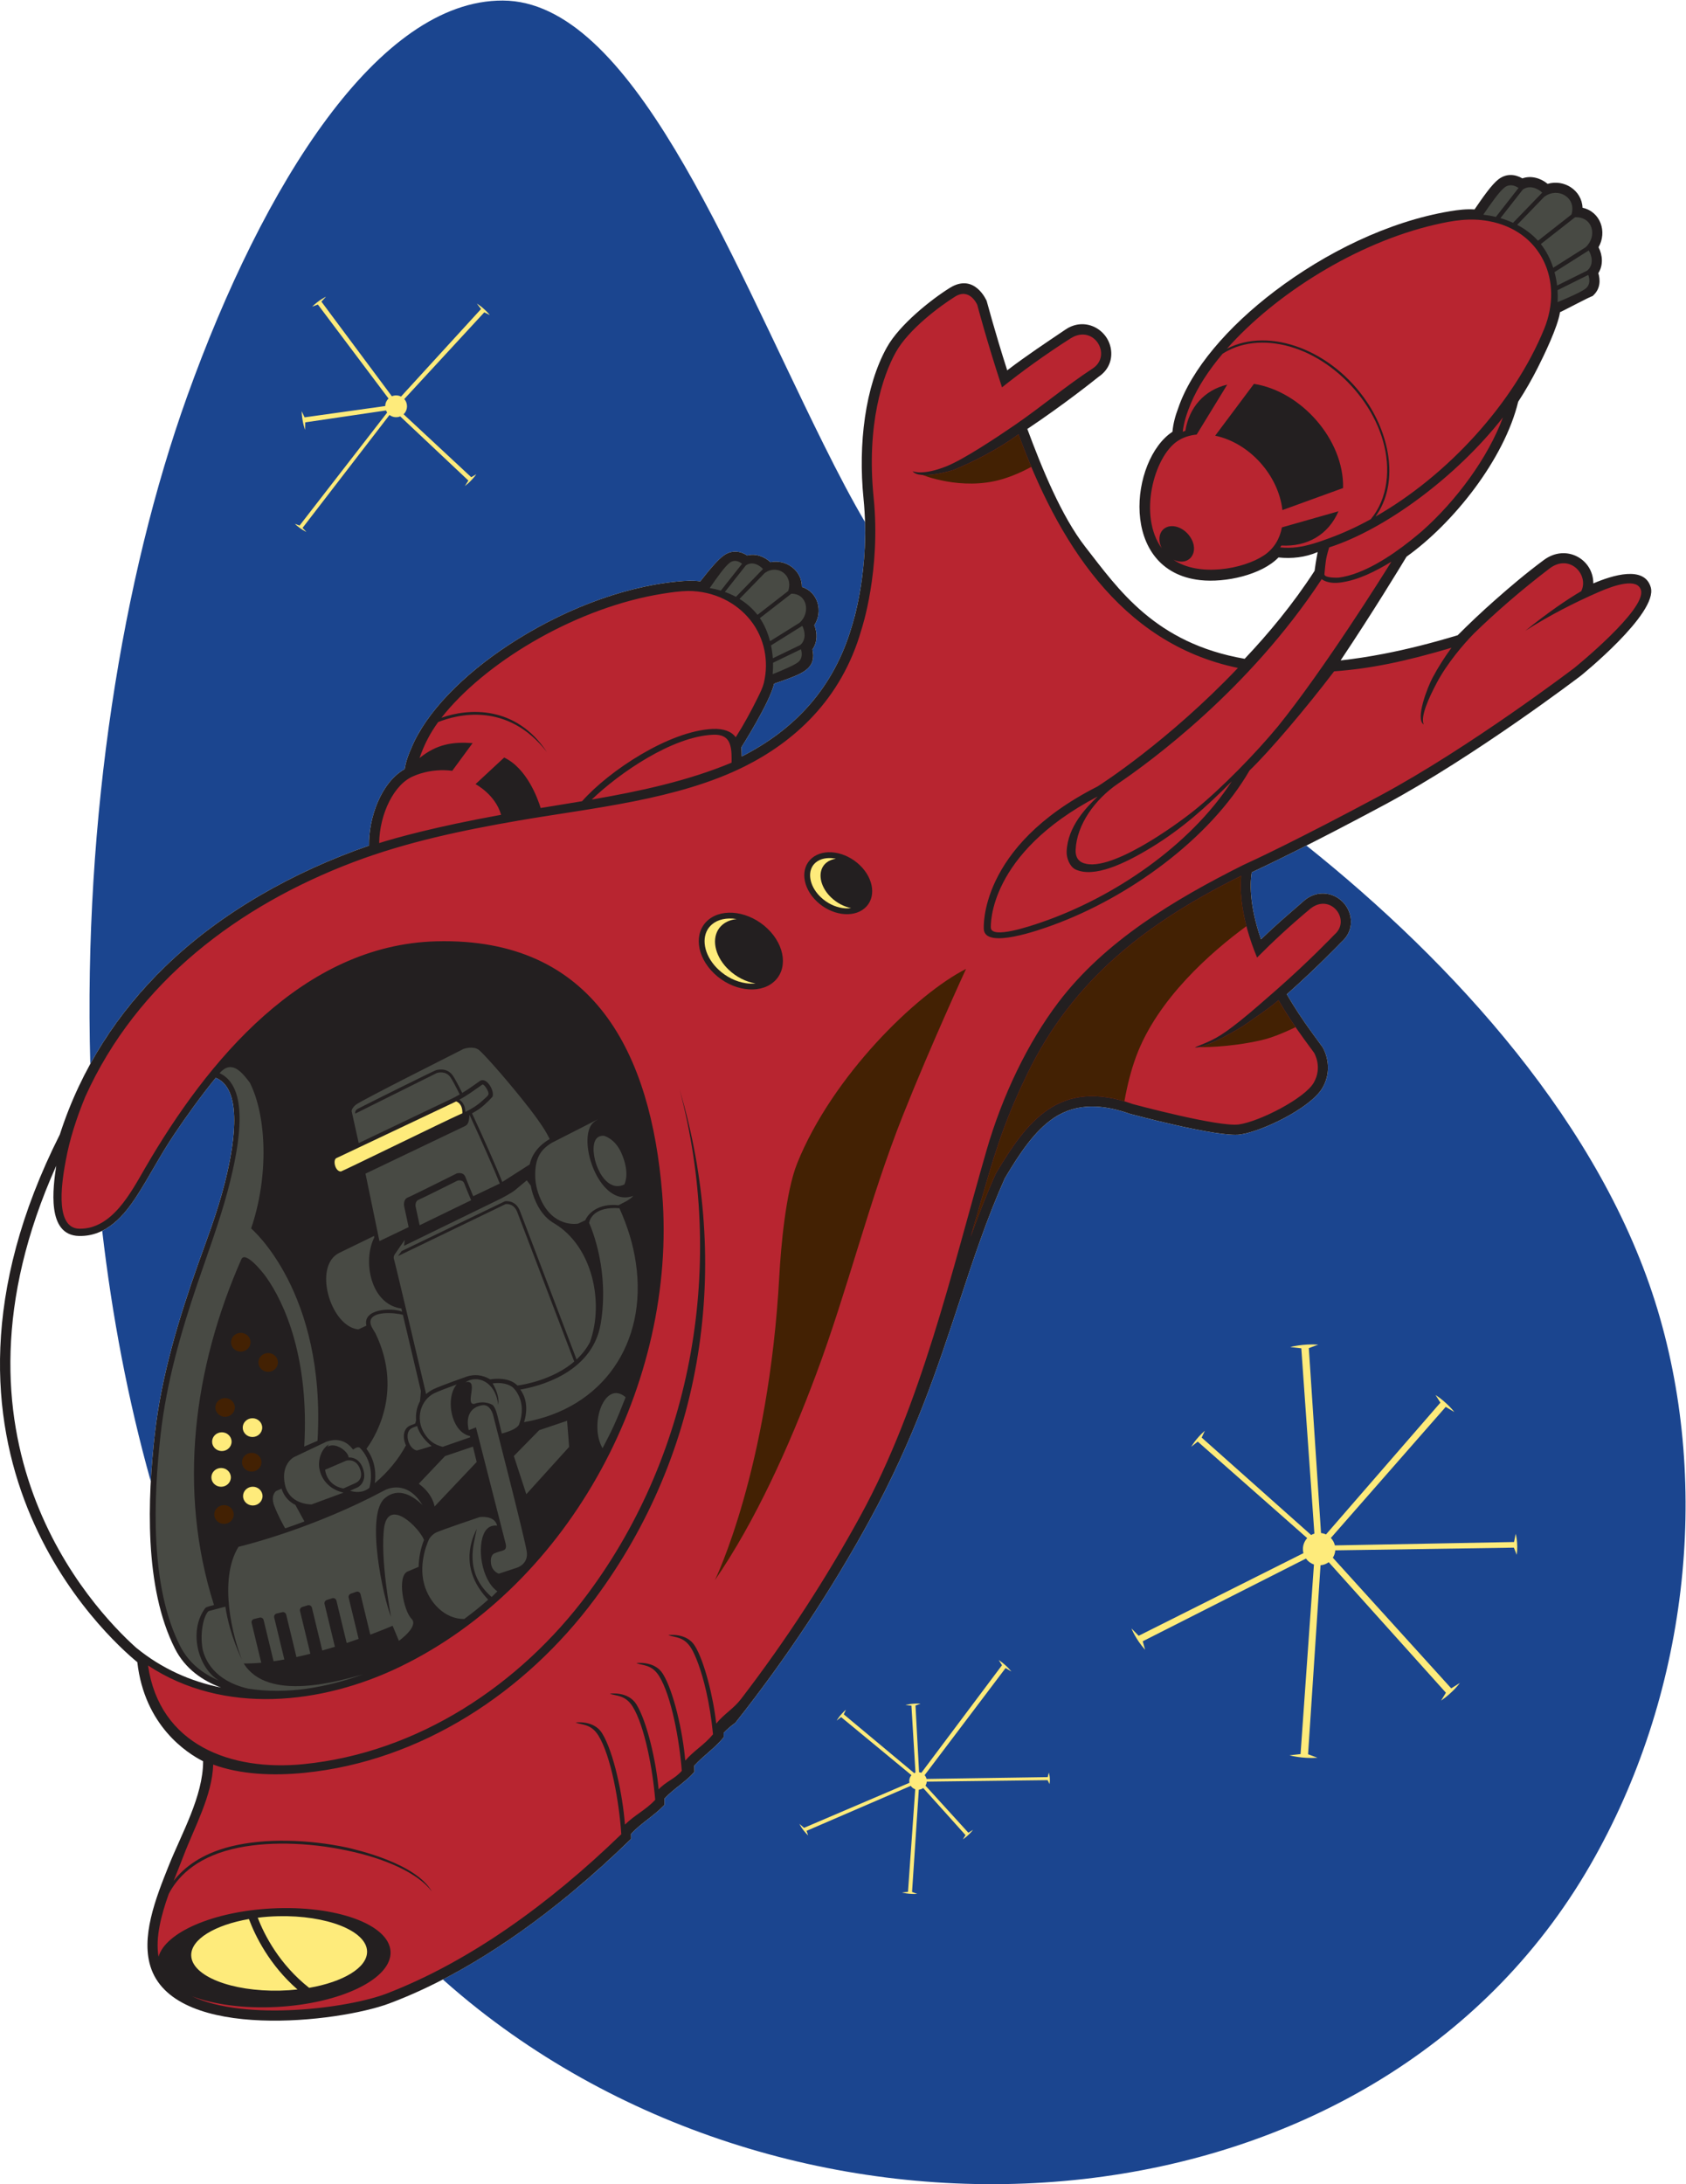
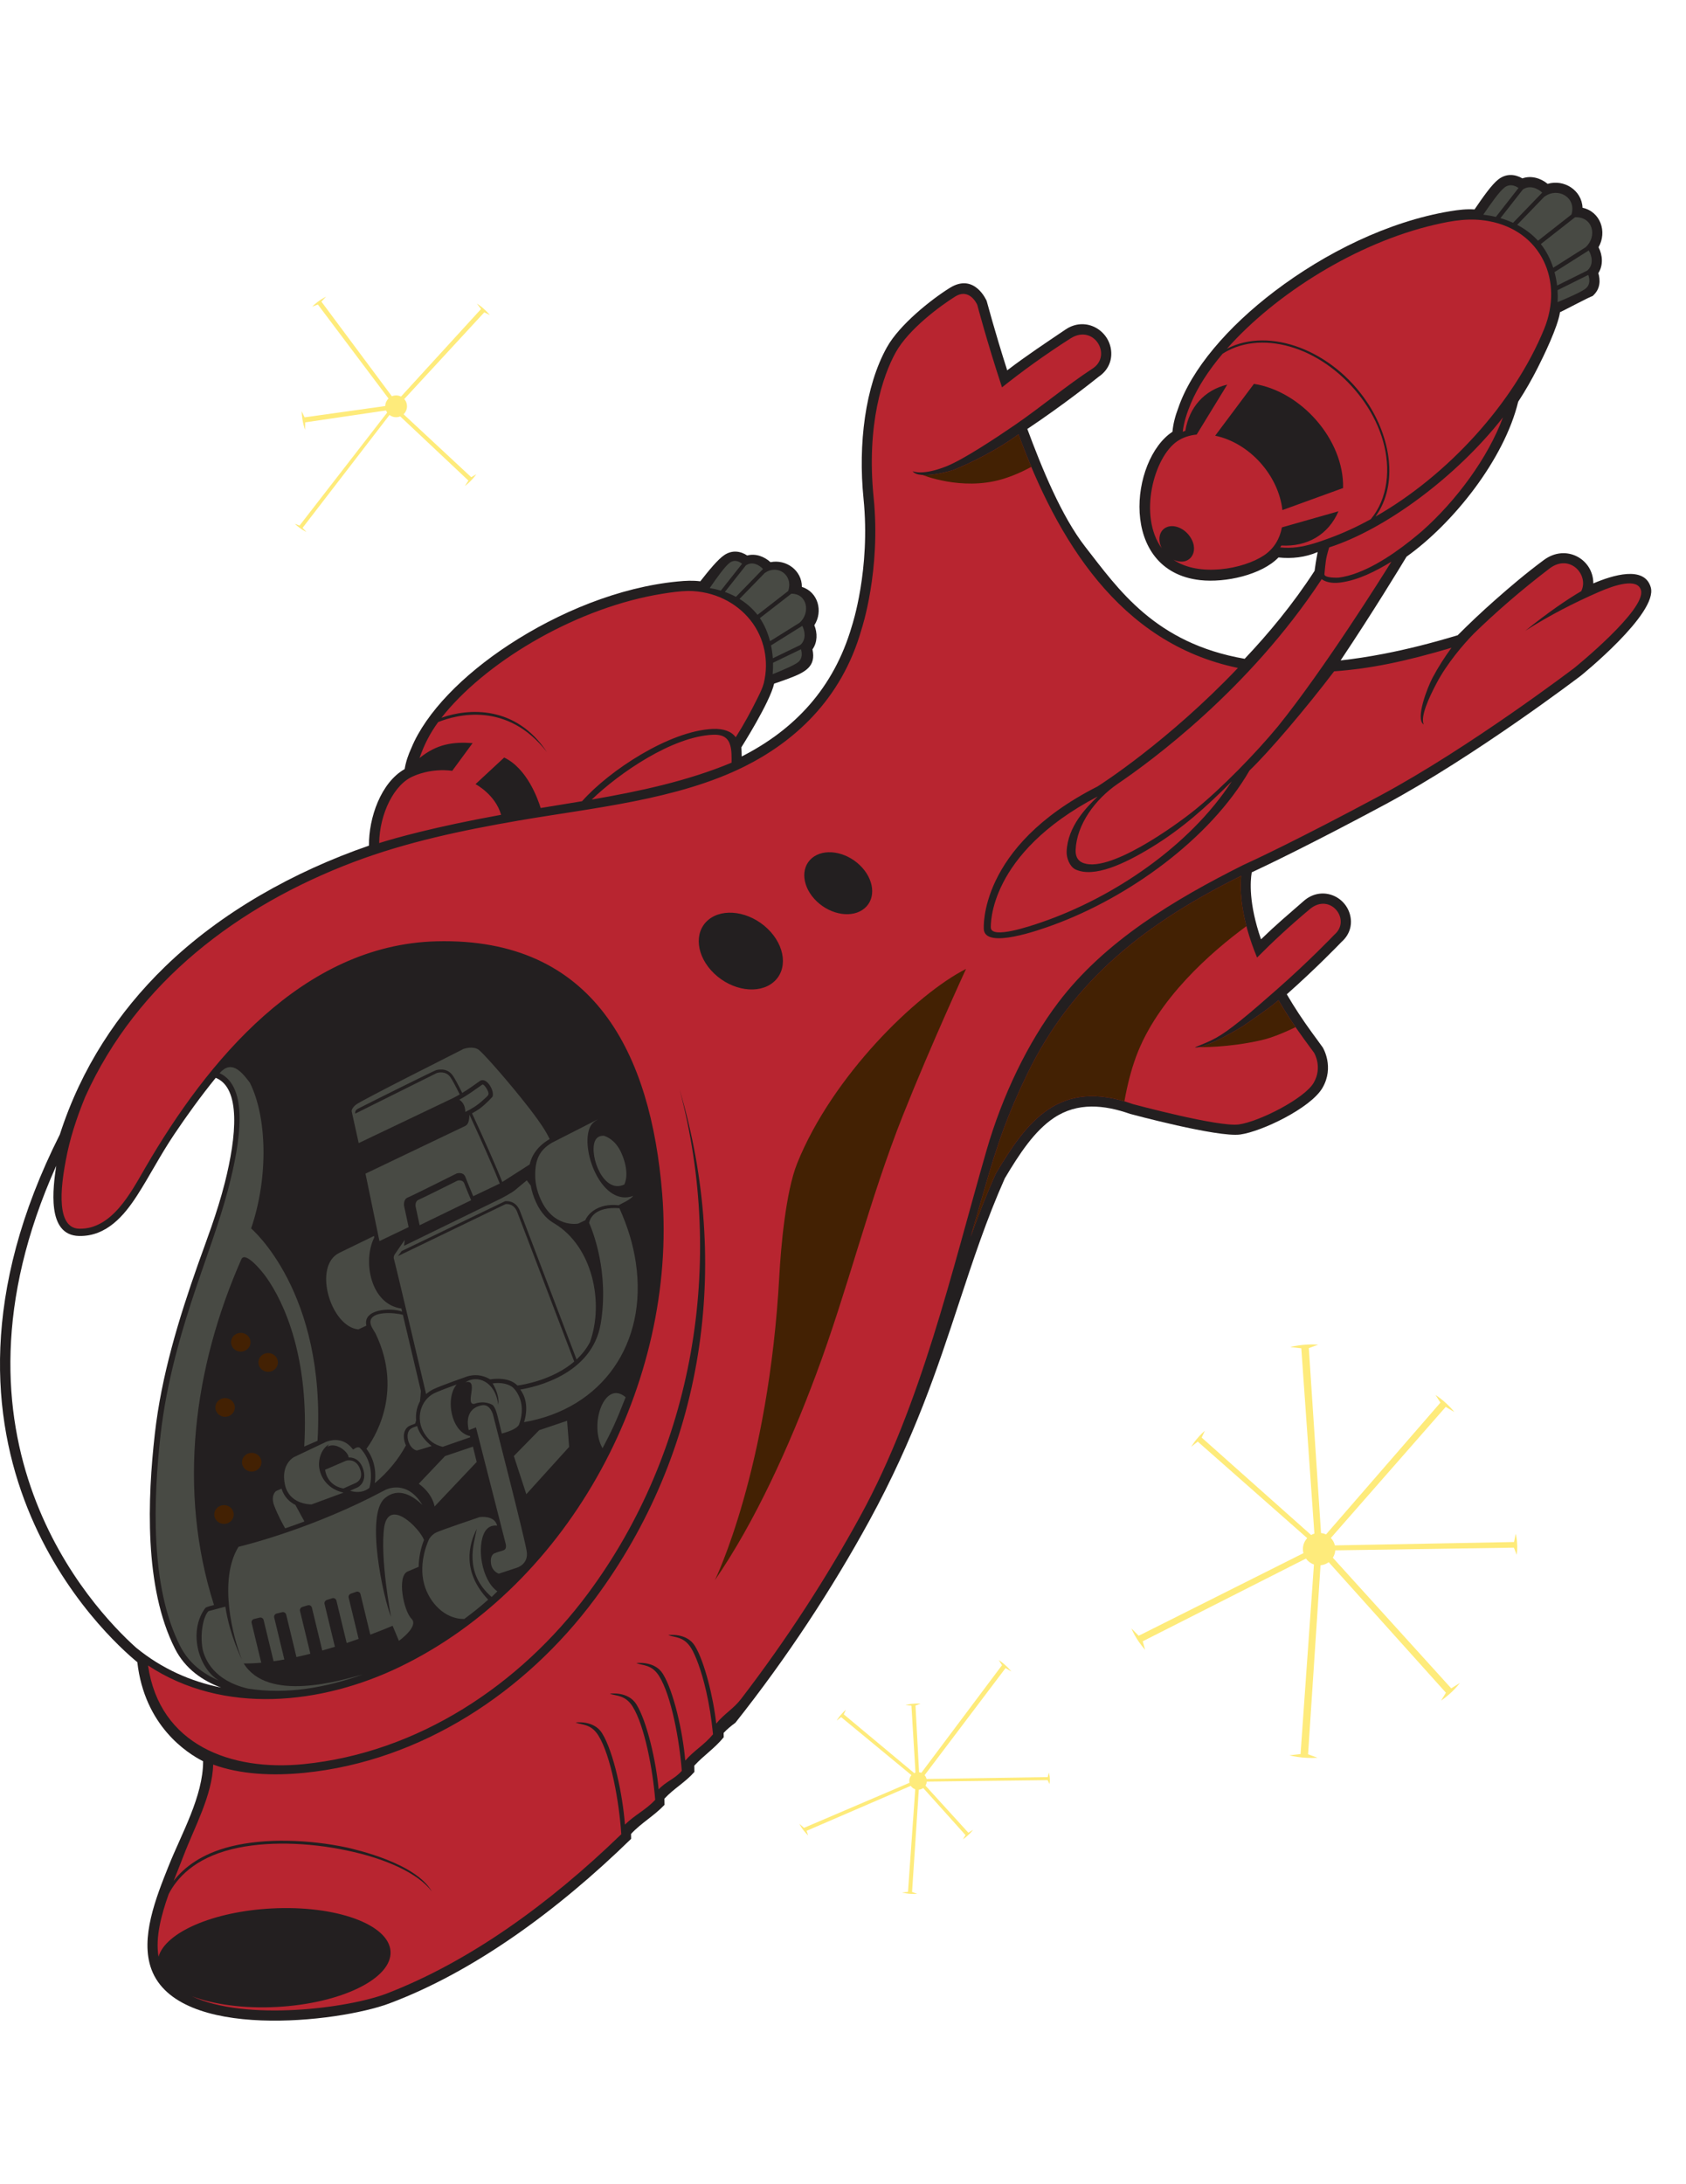
<svg xmlns="http://www.w3.org/2000/svg" viewBox="0 0 770.867 998.2" height="998.2" width="770.867" xml:space="preserve" id="svg2" version="1.1">
  <defs id="defs6" />
  <g transform="matrix(1.333,0,0,-1.333,0,998.2)" id="g10">
    <g transform="scale(0.1)" id="g12">
-       <path id="path14" style="fill:#1b458f;fill-opacity:1;fill-rule:evenodd;stroke:none" d="M 4481.02,4589.34 C 4985.21,4186.93 5495.61,3630 5685.68,2997.2 5868.78,2387.54 5788.36,1673.2 5454.62,1094.23 4718.03,-183.574 2828.48,-333.906 1640.97,599.48 c -41.87,32.911 -82.36,67.161 -121.99,102.258 225,116.399 445.92,287.403 645.73,482.152 l -0.28,16.75 c 34.35,37.46 79.07,61.87 114.89,99.88 l -0.36,21.07 c 31.82,34.69 71.14,55.55 102.89,91.79 l -0.37,21.46 c 32.71,35.67 69.2,58.59 100.86,97.37 l -0.25,14.8 c 11.58,12.64 26.04,24.53 40.2,34.8 176.36,222.14 332.37,460.05 459.76,693.1 154.32,282.31 233.3,521.88 307.87,748.06 48,145.58 94.16,285.58 156.56,425.51 50.15,84.25 101.57,162.3 167.97,206.88 81.69,54.82 173.41,44.99 262.03,13.95 0.86,-0.24 300.17,-81.17 377.19,-70.67 74.14,10.11 241.49,90.43 282.08,159.47 42.35,71.97 1.56,138.53 1.46,138.71 -2.48,3.98 -36.6,50.21 -36.57,50.23 -32.81,45.12 -60.33,86.81 -86.95,132.33 100.49,89.1 177.35,168.76 187.51,179.38 31.57,27.83 38.06,64.42 28.47,96.45 -19.37,64.72 -99.68,94.96 -157.64,44.37 -58.15,-50.75 -93.75,-80.35 -146.76,-131.68 -42.56,123.08 -36.95,199.89 -31.8,229.64 27.29,12.71 90.14,42.52 187.55,91.8 z M 517.168,2409.51 c -78.102,278.33 -132.672,567.28 -166.594,859.04 51.528,25.43 89.281,74.26 118.906,119.95 43.747,67.47 78.68,137.26 128.231,210.93 43.871,65.22 91.172,130.73 142.269,193.61 86.52,-34.5 71.551,-199.86 31.305,-359.11 C 744.457,3327.81 705.527,3228.7 679.594,3155.29 612.82,2966.37 553.477,2771.47 531.008,2572.03 525.32,2521.55 520.281,2466.66 517.168,2409.51 Z M 309.734,3840.84 C 286.16,4685.1 419.688,5510.47 641.723,6129 c 262.269,730.61 657.467,1359.01 1082.717,1357.5 439.03,-1.58 766.73,-848.79 1099.54,-1519.4 53.49,-107.78 99.98,-195.54 143.02,-268.62 5.73,-203.94 -44.77,-355.43 -44.93,-355.93 l -0.41,-1.37 c -62.15,-213.14 -197.27,-354.64 -377.61,-446.36 -0.18,11.68 -0.59,22.16 -1.13,31.47 0.05,0.19 97.84,153.94 112.33,218.2 17.09,5.76 34.86,11.97 50.91,18 56.18,21.15 93.44,40.99 80.61,99.46 17.54,24.72 17.15,56.75 6.39,82.81 30.55,47.24 13.2,113.9 -42.81,131.48 0.63,56.23 -53.98,95.78 -107.62,84.72 -20.72,19.09 -50.63,30.75 -79.8,22.99 -23.47,15.34 -51.58,19.28 -78.25,1.64 -22.82,-15.11 -54.23,-54.14 -82.67,-90.24 -25.66,3.37 -49.88,2.13 -77.67,-0.55 -201.04,-19.45 -408.59,-105.73 -577.54,-216.25 -159.64,-104.41 -285.69,-233.13 -335.8,-354.59 -10.63,-23.31 -18.91,-46.77 -23.04,-72.39 -81.61,-46.03 -123.67,-168.09 -122.37,-262.32 C 1008.2,4500.3 758.098,4360.76 564.98,4173.18 465.176,4076.22 378.609,3965.65 309.734,3840.84 v 0" />
      <path id="path16" style="fill:#231f20;fill-opacity:1;fill-rule:evenodd;stroke:none" d="m 471,1789.68 c -102.09,83.84 -813.891,721.79 -265.727,1809.19 73.579,228.25 199.61,418.79 359.707,574.31 193.118,187.58 443.22,327.12 700.61,416.07 -1.3,94.23 40.76,216.29 122.37,262.32 4.13,25.62 12.41,49.08 23.04,72.39 50.11,121.46 176.16,250.18 335.8,354.59 168.95,110.52 376.5,196.8 577.54,216.25 27.79,2.68 52.01,3.92 77.67,0.55 28.44,36.1 59.85,75.13 82.67,90.24 26.67,17.64 54.78,13.7 78.25,-1.64 29.17,7.76 59.08,-3.9 79.8,-22.99 53.64,11.06 108.25,-28.49 107.62,-84.72 56.01,-17.58 73.36,-84.24 42.81,-131.48 10.76,-26.06 11.15,-58.09 -6.39,-82.81 12.83,-58.47 -24.43,-78.31 -80.61,-99.46 -16.05,-6.03 -33.82,-12.24 -50.91,-18 -14.49,-64.26 -112.28,-218.01 -112.33,-218.2 0.54,-9.31 0.95,-19.79 1.13,-31.47 180.34,91.72 315.46,233.22 377.61,446.36 l 0.41,1.37 c 0.18,0.56 64.41,193.23 39.77,436.6 -18.79,185.58 5.39,384.95 80.43,518.96 43.41,77.52 151.34,163.13 215.22,203.06 85.52,53.45 126.66,-44.28 126.78,-44.57 1.34,-3.51 26.39,-100.17 70.46,-237.96 64.96,49.82 132.23,94.07 200.07,140.02 65.58,44.45 144.25,1.86 155.56,-66.67 5.66,-34.33 -5.97,-71.29 -42.55,-95.71 -14.95,-12.06 -116.92,-93.64 -244.09,-178.64 49.42,-133.21 116.97,-299.32 198.78,-404.09 113.26,-145.05 238.64,-330.45 546.69,-383.84 41.04,43.37 81.83,89.55 121.17,138.29 41.61,51.58 81.64,106.1 118.64,163.26 1.61,12.14 5.07,36.45 10.56,64.4 -42.27,-18.15 -88.43,-23.41 -134.35,-18.5 -57.81,-59.82 -182.38,-87.48 -268.97,-77.71 -280.99,31.71 -240.11,413.22 -94.74,508.58 2.48,28.18 9.95,55.23 19.79,81.07 44.88,132.81 169.61,278.81 331.75,401.58 172.23,130.42 387.57,237.93 600.59,273.45 28.9,4.82 56.5,8.03 84.03,6.18 27.87,40.89 58.84,85.48 82.03,103.24 26.7,20.47 56.51,17.99 82.06,3.26 30.43,10.85 63.41,0.45 86.64,-18.77 56.11,16.74 117.38,-21.93 119.66,-81.93 61.85,-13.68 85.04,-82.61 54.96,-135.36 14.41,-27.95 16.29,-62.09 -0.71,-88.86 6.59,-22.09 8.81,-54.35 -20.47,-79.05 -5.97,0 -97.08,-49.02 -111.03,-54.8 -7.4,-50.64 -56.31,-150.95 -76.82,-191.38 -19.55,-38.57 -41.46,-77.21 -66.6,-115.64 -47.46,-196.09 -220.63,-415.24 -382.95,-531.22 -19.93,-33.02 -116.29,-191.7 -226.16,-355.68 46.79,5.14 96.26,12.64 148.62,22.77 78.08,15.12 162.21,36.02 252.95,63.54 38.02,38.18 80.82,78.8 128.66,121.04 50.54,44.66 105.91,91.78 167.16,137.08 75.88,56.16 169.55,2.88 169.4,-80.43 65.84,28.19 175.48,62.04 197.05,-13.46 25.44,-89.03 -239.45,-302.71 -240.2,-303.32 l -0.97,-0.68 c -1.04,-0.8 -361.05,-274.79 -671.35,-441.14 -255.05,-136.72 -408.88,-209.98 -456.12,-231.98 -5.15,-29.75 -10.76,-106.56 31.8,-229.64 53.01,51.33 88.61,80.93 146.76,131.68 57.96,50.59 138.27,20.35 157.64,-44.37 9.59,-32.03 3.1,-68.62 -28.47,-96.45 -10.16,-10.62 -87.02,-90.28 -187.51,-179.38 26.62,-45.52 54.14,-87.21 86.95,-132.33 -0.03,-0.02 34.09,-46.25 36.57,-50.23 0.1,-0.18 40.89,-66.74 -1.46,-138.71 -40.59,-69.04 -207.94,-149.36 -282.08,-159.47 -77.02,-10.5 -376.33,70.43 -377.19,70.67 -88.62,31.04 -180.34,40.87 -262.03,-13.95 -66.4,-44.58 -117.82,-122.63 -167.97,-206.88 -62.4,-139.93 -108.56,-279.93 -156.56,-425.51 -74.57,-226.18 -153.55,-465.75 -307.87,-748.06 -127.39,-233.05 -283.4,-470.96 -459.76,-693.1 -14.16,-10.27 -28.62,-22.16 -40.2,-34.8 l 0.25,-14.8 c -31.66,-38.78 -68.15,-61.7 -100.86,-97.37 l 0.37,-21.46 c -31.75,-36.24 -71.07,-57.1 -102.89,-91.79 l 0.36,-21.07 c -35.82,-38.01 -80.54,-62.42 -114.89,-99.88 l 0.28,-16.75 C 1910.44,936.055 1621.99,726.66 1334.45,619.363 1161.19,554.852 610.77,490.41 519.449,736.445 c -39.855,107.278 15.547,245.965 58.914,354.535 44.215,110.76 118.34,238.97 118.274,359 -55.422,28.01 -200.875,121.43 -225.637,339.7 z m -4.27,49.76 c -152.218,136.72 -695.554,712.66 -273.953,1651.86 -10.664,-73.89 -34.332,-238.19 78.532,-240.44 94.8,-1.9 155.086,71.19 198.171,137.64 43.747,67.47 78.68,137.26 128.231,210.93 43.871,65.22 91.172,130.73 142.269,193.61 86.52,-34.5 71.551,-199.86 31.305,-359.11 -26.828,-106.12 -65.758,-205.23 -91.691,-278.64 -66.774,-188.92 -126.117,-383.82 -148.586,-583.26 -12.422,-110.28 -21.746,-241.59 -14.742,-371.5 7.027,-130.48 30.535,-259.53 83.855,-364.6 34.867,-68.71 93.859,-109.52 157.899,-133.3 -103.766,20.92 -203.172,64.6 -291.29,136.81 v 0" />
      <path id="path18" style="fill:#484a44;fill-opacity:1;fill-rule:evenodd;stroke:none" d="m 5087.66,6752.34 c 26.09,38.25 54.64,79.23 73.22,93.46 16.73,12.81 34.26,7.08 47.62,-1.87 l -77.69,-99.24 c -14.21,3.44 -28.65,5.97 -43.15,7.65 z M 2434.32,5472.27 c 24.66,35.63 51.61,73.79 68.69,86.75 15.38,11.66 30.79,5.57 42.34,-3.43 l -72.88,-92.12 c -12.53,3.77 -25.3,6.7 -38.15,8.8 z m 124.02,77.71 c 22.19,15.19 46.74,0.96 58.75,-12.45 l -92.89,-95.45 c -12.19,6.58 -24.88,12.19 -37.9,16.84 l 72.04,91.06 z m 66.09,-24.66 c 0.04,-0.23 0.07,-0.47 0.09,-0.69 41.87,29.56 97.38,-7.14 79.03,-62.45 l -105.4,-81.77 -0.38,0.51 c -17.35,21.94 -38.22,39.88 -61.27,54.05 l 87.93,90.35 z m 89.78,-72.47 c 55.05,0.58 66.27,-65.66 28.52,-99.45 h 0.02 l -101.58,-63.36 c -7.53,28.85 -19.14,56.01 -34.82,79.14 l 107.86,83.67 z m 37.58,-110.3 c 8.78,-16.46 14.74,-47.18 -6.99,-65.67 l -94.05,-45.47 c -1.06,14.87 -3.13,29.72 -6.19,44.25 l 107.23,66.89 z m -4.43,-80.08 c 3.66,-12.43 5.73,-31.42 -9.29,-43.95 -11.57,-9.68 -50.64,-26.65 -87.94,-41.61 1.24,12.88 1.69,26.02 1.35,39.22 l 95.88,46.34 z M 5223.3,6838.61 c 24.21,16.77 52.36,2.91 66.41,-10.61 l -99.98,-103.55 c -13.94,6.38 -28.41,11.72 -43.21,16.05 l 76.78,98.11 z m 75.16,-23.07 c 0.06,-0.25 0.1,-0.49 0.13,-0.73 45.65,32.6 109.49,-3.5 91.34,-62.04 l -114.59,-89.76 -0.46,0.52 c -20.41,22.21 -44.59,40.12 -71.04,54 l 94.62,98.01 z m 103.81,-72.1 c 61.69,2.85 77.16,-65.93 36.32,-102.78 h 0.02 l -111.1,-70.35 c -9.71,29.85 -23.9,57.77 -42.49,81.29 l 117.25,91.84 z m 46.96,-113.74 c 10.56,-16.85 18.58,-48.71 -4.97,-68.93 l -103.45,-51.34 c -1.85,15.5 -4.8,30.93 -8.88,45.99 l 117.3,74.28 z m -1.46,-83.88 c 4.62,-12.84 7.78,-32.6 -8.5,-46.32 -12.55,-10.58 -55.61,-29.91 -96.78,-47.06 0.83,13.51 0.76,27.26 -0.19,41.04 l 105.47,52.34 v 0" />
      <path id="path20" style="fill:#b82530;fill-opacity:1;fill-rule:evenodd;stroke:none" d="m 292.816,3729.08 c 177.172,392.24 524.825,654.22 920.064,803.83 181.71,68.77 374.74,109.15 565.64,142.09 251.75,43.44 546.27,70.83 776.58,186.32 162,81.27 330.39,223.21 400.19,470.43 0,0 66.67,200.02 41.27,450.83 -25.4,250.8 31.75,419.07 76.19,498.44 44.46,79.37 152.39,158.74 203.2,190.48 50.79,31.75 76.19,-28.57 76.19,-28.57 0,0 32.56,-124.43 84.76,-282.6 67.49,53.89 146.04,111.12 236.08,168.53 80.16,49.16 142.84,-59.43 74.73,-103.97 -90.25,-59.02 -176.89,-131.94 -266.27,-193.32 -65.85,-45.16 -176.16,-118.07 -233.85,-141.36 -84.15,-33.95 -117.38,-17.26 -117.47,-17.21 22.54,-31.31 134.33,1.61 141.53,4.51 59.17,23.88 153.71,70.94 221.66,121.82 132.41,-359.37 344.76,-716.52 752.82,-800.92 -239.15,-251.26 -470.28,-399.36 -481.91,-406.56 -410.31,-207.71 -389.83,-488.35 -389.79,-489.13 4.09,-69.8 191.06,-2.67 236.93,14.02 258.59,94.11 538.52,294.76 674.52,530.06 66.58,63.65 192.56,211.67 290.13,339.96 123.97,9.1 240.92,32.93 402.58,80.85 -22.43,-30.53 -45.43,-66.07 -65.19,-103.26 -16.63,-31.3 -60.08,-141.26 -30.14,-159.78 -11.41,27.19 16.39,89.14 45.25,143.44 35.13,66.14 91.06,131.97 128.09,169.42 71.66,69.55 157.9,145.48 259.7,222.96 69.07,50.68 134.7,-23.69 107.36,-78.78 -45.44,-26.48 -116.21,-74.31 -191.39,-135.57 79.72,51.03 165.73,95.39 252.63,133.21 54.02,23.52 131.38,48.55 143.58,5.85 19.04,-66.67 -228.59,-266.69 -228.59,-266.69 0,0 -358.76,-273.03 -666.71,-438.12 C 4457.07,4612.27 4301.69,4539.45 4263.31,4522.18 4030.2,4405.32 3790,4262.64 3630.23,4051.86 3525.21,3913.34 3437.99,3732.27 3383.66,3543.91 3263.32,3126.68 3161.14,2675.2 2951.43,2291.59 c -115.02,-210.42 -253.55,-424.8 -409.4,-627.76 -27.15,-35.37 -57.23,-50.09 -85.41,-84.7 -9.69,89.15 -40.44,213.9 -73.49,266.88 -28.38,45.49 -90.75,36.56 -90.94,36.54 21.49,-9.03 52.74,-3.6 78.22,-44.45 14.48,-23.21 35.01,-74.69 51.89,-148.87 9.58,-42.07 17.95,-91.35 23.34,-146.79 -30.57,-37.17 -63.56,-54.11 -95.23,-90.14 -8.34,97.54 -39.59,237.73 -76.95,297.62 -28.38,45.5 -90.76,36.56 -90.94,36.54 21.5,-9.02 52.73,-3.59 78.22,-44.45 41.89,-67.13 69.97,-221 77.74,-325.02 -25.46,-28.7 -53.32,-35.65 -79.44,-63.49 -8.5,95.82 -39.9,233.32 -76.34,291.74 -28.39,45.5 -90.77,36.57 -90.94,36.55 21.49,-9.02 52.73,-3.6 78.22,-44.45 41.13,-65.93 69.29,-217.42 77.34,-319.86 -33.6,-35.47 -69.28,-50.9 -103.85,-84.74 -7.56,102.14 -38.96,250.2 -78.46,313.52 -28.38,45.5 -90.76,36.56 -90.94,36.53 21.5,-9.01 52.74,-3.59 78.23,-44.44 43.5,-69.74 71.65,-229.72 78.68,-338.55 C 1881.13,957.891 1607.53,762.098 1326.61,653.684 1196.04,603.281 842.844,557.266 658.066,644.375 732.457,616.141 835.84,601.57 949.184,607.578 c 220.506,11.68 395.306,96.777 390.366,190.027 -4.95,93.243 -187.76,159.387 -408.261,147.708 -200.93,-10.645 -363.887,-82.254 -387.496,-165.442 -11.328,65.195 9.055,142.734 35.062,215.383 27.61,53.486 87.297,121.226 216.055,153.136 115.457,28.6 263.12,23.58 393.95,-4.14 134.38,-27.82 245.32,-78.38 292.19,-140.54 -56.07,97.63 -259.21,142.76 -290.12,150.31 -132.14,28 -281.457,33.03 -398.403,4.05 -101.726,-25.2 -161.644,-72.47 -196.925,-118.21 11.925,30.6 23.894,59.57 33.707,85.46 36.867,97.28 98.789,207.02 101.937,313.29 93.156,-34.13 204.012,-39.29 313.684,-28.25 399.74,40.28 756.85,275.6 995.09,595.87 375.76,505.14 469.92,1142.54 291.13,1746.28 157.04,-590.69 49.58,-1238.15 -315.15,-1728.47 -233.22,-313.5 -582.65,-544.48 -974,-583.91 -250.059,-25.2 -494.695,65.58 -534.258,338.2 258.856,-170.73 595.558,-134.28 863.478,-4.85 588.51,284.31 952.21,977.29 900.13,1621.82 -38.65,478.25 -231.41,879.73 -774.22,865.81 -459.32,-11.76 -787.056,-411.67 -998.786,-776.23 -49.082,-84.51 -114.012,-211.36 -226.547,-209.13 -90.102,1.8 -55.828,181.4 -46.043,234.85 13,71.01 36.008,143.09 67.062,218.48 z M 4772.41,5562.57 c -30.31,-48.72 -230.23,-367.61 -388.53,-563.9 -76.85,-93.07 -193.67,-212.69 -285.04,-286.7 -64.55,-52.28 -301.9,-224.36 -388.82,-179.92 -16.48,8.43 -21.28,25.25 -20.62,42.58 3.64,86.96 66.78,173.28 144.15,226.29 113.81,77.22 448.93,322.41 696.87,697.3 l 2.76,4.7 c 11.45,-8.77 32.91,-15.75 63.11,-11.87 63.07,8.14 121.96,38.83 176.12,71.52 z m -229.71,-43.51 c 4.23,42.31 3.72,51.96 16.37,92.58 193.93,62.25 438.14,243.67 596.02,445.75 -50.93,-137.53 -159.15,-284.98 -277.38,-389.68 -13.25,-11.26 -27.31,-22.91 -41.77,-34.34 -65.84,-52.07 -159.68,-114.45 -244.24,-125.35 -1.56,-0.21 -47.83,-2.15 -49,11.04 z m -317.97,-709.81 c -144.35,-221.65 -405.81,-398.23 -652.88,-483.03 -41.35,-14.18 -169.35,-57.26 -173.26,-19.21 -0.45,8.84 -10.16,253.52 366.44,450.69 -38.45,-37.53 -103.17,-102.41 -106.48,-188.92 -0.82,-21.29 9.86,-50.86 29.91,-61.1 64.05,-30.13 168.12,18.98 260.13,74.92 105.85,64.35 188.98,139.27 276.14,226.65 z M 1300.51,4597.89 c 1.34,99.9 51.42,204.07 119.63,230.24 0,0 56.83,27.41 130.99,17.51 l 69.91,94.99 c -66.99,4.77 -122.32,-2.65 -182.13,-51.35 16.23,46.81 36.22,85.26 64.03,123.51 63.37,25.26 236.79,71.8 372.72,-102.56 -106.56,160.8 -269.03,150.21 -361.62,117.28 4.32,5.55 8.82,11.12 13.52,16.72 156.19,186.76 459.32,363.13 745.41,408.65 27.08,4.31 57.48,8.78 87.15,9.37 87.75,0.09 165.69,-39.21 214.45,-100.96 47.93,-60.71 63.18,-140.3 45.44,-214.24 -4.61,-17.73 -11.7,-31.82 -21.42,-51.54 -22.11,-44.81 -46.48,-89.99 -75.08,-134.9 -14.65,20.4 -41.97,30.21 -78.88,28.62 -148.28,-6.43 -354.96,-142.64 -448.13,-247.81 -58.12,-9.79 -84.2,-13.7 -141.97,-23.3 -10.67,34.2 -47.74,136.11 -125.17,173.05 l -98.34,-91.22 c 0,0 68.09,-35.38 87.7,-105.11 -228.7,-41.56 -362.65,-79.52 -418.21,-96.95 z m 1208.75,275.63 c -153.04,-63.51 -315.93,-98.11 -479.64,-126.45 95.4,91.6 276.24,216.19 415.88,222.24 35.63,1.53 52.25,-11.86 59.23,-36.39 5.2,-18.23 4.73,-40.34 4.53,-59.4 z m 1939.41,738.78 c -18.72,-2.42 -38.03,-2.58 -57.61,-0.63 1.4,2.1 2.73,4.25 4.03,6.42 88.01,-4.77 160.89,36.3 195.82,117.31 l -193.97,-55.13 c -7.15,-38.84 -26.98,-72.86 -61.39,-95.89 -70.62,-47.27 -223.39,-75.05 -310.59,-15 53.87,-25.08 92.03,26.33 57.15,78.42 -20.63,30.8 -57.97,45.01 -83.4,31.72 -23.03,-12.05 -28.38,-42.56 -13.82,-71.1 -80.97,110.79 -27.53,313.22 53.7,367.63 19.18,12.86 41.9,20.06 66.03,22.45 l 104.78,171.15 c -78.38,-18.45 -130.85,-77.98 -143.67,-158.34 -3.02,-0.97 -6.02,-2.02 -8.99,-3.15 3.89,33.64 14.9,66.08 27.98,97.31 23.27,55.54 60.69,113.22 108.8,170.19 5.54,3.55 11.28,6.87 17.21,9.98 71.67,37.48 160.29,36.14 245.62,3.7 174.63,-66.41 324.74,-265.41 298.64,-455.5 -6.56,-47.82 -24.53,-91.05 -53.44,-125.66 -46.18,-25.35 -93.01,-46.96 -139.86,-64.18 -36.53,-13.44 -74.46,-26.74 -113.02,-31.7 z m -240.37,680.49 c 165.17,186.73 442.77,362.56 713.14,425.18 62.95,14.57 120.08,24.08 184.99,12.24 179.26,-32.72 257.81,-204.42 189.66,-370.5 -104.22,-254.03 -330.43,-501.14 -577.95,-642.26 80.82,113.61 49.42,274.82 -29.23,392.26 -59.42,88.72 -142.94,153.55 -229.93,186.62 -86.84,33.03 -177.21,34.43 -250.68,-3.54 z m 398.41,-477.68 c 3.86,166.09 -144.48,332.1 -305.71,357.16 l -132.94,-177.66 c 117.58,-24.63 217.17,-135.66 230.53,-255.06 l 208.12,75.56 z m -349.8,-1329.58 c -4.53,-48.12 -1.82,-142.93 54.78,-280.13 52.7,53.19 113.38,109.66 182.63,167.39 69.44,55.84 141.42,-38.71 82.74,-88.77 0,0 -85.8,-90.17 -199.33,-189.7 -41.25,-35.68 -81.8,-72.21 -124.47,-106.19 -71.44,-56.92 -92.96,-65.71 -155.1,-90.59 34.73,-5.94 160.7,67.64 180.16,83.14 29.69,21.21 70.45,47.34 106.86,78.34 24.96,-42.97 51.83,-83.9 87.16,-132.48 l 34.93,-47.63 c 0,0 30.15,-49.2 -1.59,-103.17 -31.75,-53.97 -186.81,-132.99 -256.66,-142.51 -69.84,-9.53 -363.51,69.84 -363.51,69.84 -253.15,90.81 -364.8,-61.39 -469.87,-238.11 -32.42,-72.48 -60.35,-144.46 -86.32,-216.92 17.09,58.14 33.49,114.79 48.84,168.37 43.25,150.82 77.91,250.78 145.84,390.74 158.31,326.14 412.63,519.35 732.91,678.38 z M 2785,4546.46 c 40.76,34.3 114.18,23.52 163.95,-24.08 49.75,-47.58 57.06,-113.99 16.28,-148.29 -40.77,-34.29 -114.18,-23.51 -163.94,24.09 -49.76,47.58 -57.05,113.99 -16.29,148.28 z m -355.64,-212 c 50.52,42.5 141.5,29.14 203.16,-29.83 61.67,-58.98 70.71,-141.27 20.19,-183.77 -50.52,-42.49 -141.49,-29.14 -203.16,29.83 -61.66,58.98 -70.7,141.27 -20.19,183.77 v 0" />
      <path id="path22" style="fill:#484a44;fill-opacity:1;fill-rule:evenodd;stroke:none" d="m 1013.18,2328.76 c -19.258,9.71 -38.219,26.56 -47.555,55.77 l -18.469,-8.01 c -2.894,-2.17 -19.554,-16.58 -6.297,-51.24 12.211,-31.94 29.957,-64.05 37.278,-76.81 20.676,7.05 42.793,14.9 66.033,23.58 l -30.99,56.71 z M 753.199,3809.14 c 40.391,45.83 74.16,6.76 103.844,-32.89 58.437,-116.58 64.719,-322.85 4.262,-499.52 0,0 257.605,-217.07 227.805,-728.07 l -45.63,-19.73 c 17.75,300.76 -66.253,491.59 -131.824,582.74 -13.707,19.06 -70.789,88.85 -83.859,59.22 -164.418,-372.67 -219.141,-791.98 -93.789,-1185.38 -7.016,-1.96 -25.606,-5.46 -30.195,-10.56 -58.93,-80.16 -23.364,-206.94 47.535,-248.53 -54.575,22.88 -103.637,59.81 -133.414,118.49 -103.852,204.66 -91.774,505.83 -67.082,724.93 19.851,176.25 68.836,348.96 126.125,517.09 35.054,102.87 76.476,214.75 104.562,320.53 45.449,171.15 71.191,355.25 -28.34,401.68 z M 694.973,1833.88 c -9.938,55.81 2.898,113.74 20.168,130.82 l 57.886,15.39 c 14.864,-99.35 56.629,-181.3 56.832,-181.7 -30.445,74.88 -82.324,272.37 -11.793,386.79 28.872,6.97 259.314,64.86 499.484,192.93 3.31,1.75 6.34,3.32 9.89,4.67 18.65,7.1 76.42,21.09 121.44,-54.24 -29.27,28.53 -80.74,64.68 -129.54,22.78 -66.65,-57.24 -4.14,-344 21.96,-406.05 -0.17,0.71 -39.11,202.93 -23.12,309.89 17.67,96.79 119.29,-4.25 136.17,-46.3 -10.69,-26.56 -17.81,-59.05 -18.38,-92.27 l -37.74,-16 c -37.45,-15.89 -14.16,-134.77 13.41,-162.33 25.96,-25.95 -43.34,-75.47 -43.34,-75.47 l -21.67,51.69 c 0,0 -29.58,-12.86 -76.55,-30.46 l -33.58,138.91 c -1.46,6.07 -7.62,9.84 -13.7,8.37 l -18.6,-6.44 c -5.91,-2.04 -9.84,-7.63 -8.37,-13.7 l 34.24,-141.7 c -12.93,-4.58 -26.65,-9.29 -41,-14.05 l -35.12,145.29 c -1.46,6.08 -7.63,9.85 -13.7,8.37 l -18.73,-5.93 c -5.95,-1.88 -9.84,-7.62 -8.37,-13.7 l 35.53,-147 c -14.08,-4.35 -28.57,-8.65 -43.34,-12.84 l -35.48,146.82 c -1.48,6.06 -7.64,9.83 -13.71,8.37 l -18.8,-5.66 c -5.98,-1.79 -9.83,-7.64 -8.37,-13.7 l 35.5,-146.87 c -15.76,-4.03 -31.71,-7.85 -47.71,-11.36 l -35.149,145.44 c -1.469,6.06 -7.633,9.83 -13.699,8.37 l -19.059,-4.62 c -6.07,-1.47 -9.836,-7.63 -8.367,-13.69 l 34.774,-143.87 c -12.356,-2.26 -24.68,-4.3 -36.895,-6.06 l -34.145,141.25 c -1.464,6.08 -7.632,9.85 -13.703,8.37 l -19.05,-4.6 c -6.079,-1.47 -9.84,-7.63 -8.372,-13.71 l 32.946,-136.3 c -20.707,-1.86 -40.891,-2.76 -60.215,-2.48 83.484,-133.75 329.304,-59.45 409.584,-37.37 -125.62,-44.89 -260.424,-70.09 -393.639,-49.06 -117.902,26.87 -148.754,99.96 -156.808,135.01 z m 760.187,222.16 c -22.09,79.44 17.03,156.4 17.28,156.93 5.69,8.19 13.16,16.26 23.43,21.2 17.98,8.64 138.97,49.4 149.36,52.91 23.49,2.62 53.02,-2.06 59.98,-29.31 -18.6,2.14 -33.06,-5.39 -42.15,-20.95 -28.33,-48.58 -12.63,-164.7 42.85,-204.4 -7.22,-6.82 -14.95,-15.11 -19.6,-19.23 -96.27,83.56 -61.08,182.08 -50.83,233.63 -27.41,-52.56 -52.22,-146.7 38.97,-242.87 -29.89,-26.47 -49.53,-41.84 -81.97,-66.2 -66.92,-0.98 -120.18,56.61 -137.32,118.29 z m -340.09,393.39 c 4.82,-33.34 27.48,-58.15 62.9,-64.16 l 38,17.02 c 1.67,0.89 33.19,10.63 19.17,49.12 -13.61,37.4 -44.44,29.98 -47.73,29.08 l -72.34,-31.06 z m 365.38,81.35 c -20.31,15.82 -41.89,40.6 -49.88,68.57 -12.19,-4.62 -24.67,-7.32 -29.97,-20.16 -8.75,-21.14 5.24,-59.32 29.19,-63.71 12.27,3.04 34.09,10.01 50.66,15.3 z m 127.32,54.29 24.81,9.56 102.6,-402.03 c 2.77,-24.23 -11.66,-17.47 -40.79,-30.47 -1.32,-0.7 -14.25,-8.2 -10.15,-34.99 3.68,-24.13 21.22,-32.14 26.72,-34.08 l 61.55,20.33 c 0.12,0.04 41.01,11.64 34.15,55.99 -7.57,48.87 -112.23,455.47 -115.87,469.62 -3.9,12.7 -14.97,35.71 -37.94,31.47 -44,-8.13 -54.8,-43.86 -45.08,-85.4 v 0" />
      <path id="path24" style="fill:#484a44;fill-opacity:1;fill-rule:evenodd;stroke:none" d="m 1283.74,3245.79 -0.97,5.19 -118.29,-57.65 c -92.88,-44.17 -30.72,-253.35 64.54,-262.76 l 27.66,12.91 c -13.2,56.36 81.19,62.79 122.56,48.22 l -2.5,10.53 c -105.38,13.92 -133.92,162.59 -93,243.56 z m 862.2,-547.8 c -71.83,62.05 -126.68,-92.89 -79.22,-174.8 31.53,59.63 45.92,89.78 79.22,174.8 z m -4.61,729.43 c 3.31,6.44 17.86,40.55 -7.66,102.43 -18.02,43.72 -45.02,59.1 -62.11,64.51 -15.96,1.08 -26.9,-6.37 -31.84,-20.47 -18.14,-51.62 31.58,-180.43 101.61,-146.47 z m -704.92,-1026.01 90.04,94.86 95.71,32.32 12.83,-52.54 -144.5,-152.63 c 0,0 -4.55,41.81 -54.08,77.99 z m 326.05,94.94 86.94,88.65 95.71,32.3 7.03,-89.56 -146.86,-162.17 -42.82,130.78 z m -508.85,968.24 47.85,-231.23 100.15,47.87 -15.76,73.39 c 0,0 -3.11,21.71 12.38,27.91 15.48,6.2 168.21,82.7 168.21,82.7 0,0 22.69,7.24 29.92,-12.4 4.81,-13.1 18.37,-45.54 26.84,-65.68 l 91.05,43.51 c -16.05,41.11 -62.8,147.71 -104.08,236.03 -0.98,-22.08 -4.08,-33.62 -15,-38.85 l -341.56,-163.25 z m 185.74,-176.91 -13.93,64.88 c 0,0 -2.46,17.24 9.83,22.17 12.3,4.93 133.61,65.7 133.61,65.7 0,0 18.03,5.75 23.77,-9.86 5.74,-15.6 23.42,-57.13 23.42,-57.13 l -176.7,-85.76 z m 156.78,388.41 c 20.32,9.86 40.97,22.43 59.21,39.19 21.41,19.67 24.01,18.92 16.67,35.5 -2.37,5.38 -13.09,22.33 -17.83,19.02 -24.55,-17.14 -49.62,-35.84 -78.73,-51.8 8.73,-5.45 20.11,-17.26 20.68,-41.91 z m 289.42,-92.69 -3.32,5.84 c -14.96,31.7 -53.14,83.48 -95.35,135.67 -65.14,80.54 -131.08,154.14 -144.86,164.26 -18.55,13.63 -48,4.42 -52.2,3.02 -14.53,-7.8 -351.77,-176.8 -369.43,-191.55 -14.74,-12.3 -14.34,-21.2 -14.28,-21.97 l 24.23,-109.35 323.61,154.37 c 7.3,3.57 15.46,8.12 22.91,12.46 -13.83,27.92 -25.23,49.29 -31.96,59.01 -15.94,22.99 -42.7,15.7 -46.53,14.52 L 1218.4,3670.29 c -1.19,7.45 2.01,13.1 9.59,16.93 33.15,17.3 254.74,127.31 266.87,131.8 0.09,0.03 36.73,12.84 58.25,-18.2 6.9,-9.96 18.41,-31.51 32.34,-59.57 24.84,15.02 37.83,25.21 60.18,40.79 23.14,16.15 51.97,-34.5 43.54,-53.86 0,0 -22.31,-25.11 -44.64,-41.28 -7.33,-5.31 -16.51,-10.71 -25.53,-15.57 41.06,-87.81 87.34,-193.33 103.86,-235.32 l 93.83,60.06 c 3.96,16.1 14.48,55.22 68.86,87.33 z m -497.27,-345.81 -34.29,-49.68 c -0.01,-0.02 -5.51,-7.73 -2.85,-15.75 3.77,-11.33 93.04,-389.64 110.41,-463.31 6.56,5.65 14.67,11.53 24.1,16.18 24.73,12.19 116.71,44.33 117.02,44.42 22.97,6.76 49.47,7.08 78.83,-10.22 14.91,2.42 65.25,8 93.44,-21.13 20.47,2.77 121.24,19.25 194.67,82.22 l -195.18,511.91 c -11.36,30.3 -35.96,28.45 -40.24,27.89 l -369.26,-178.27 12.7,17.31 354.17,170.66 c 0.09,0.02 36.57,6.96 51.97,-34.12 l 193.81,-508.25 c 17.81,16.6 33.66,36.17 45.89,59.23 49.33,137.14 8.15,328.59 -121.48,406.71 v 0 c -22.73,12.72 -45.79,34.8 -63.23,72.57 -9.78,21.17 -15.24,40.33 -18.32,57.64 l -13.58,17.99 c 0,0 -29.02,-24.04 -40.63,-33.73 -11.6,-9.7 -47.6,-28.5 -47.6,-28.5 l -332.78,-162.24 2.43,20.47 z m 178.1,-495.78 c -28.82,-10.47 -64.38,-23.8 -77.17,-30.2 -47.18,-23.6 -64.56,-87.43 -34.61,-136.1 16.66,-27.06 34.96,-40.12 63.7,-47.54 l 94.75,32.92 -0.87,3.95 c -58.92,12.89 -79.07,104.82 -58.12,156.36 3.01,7.37 7.17,14.39 12.32,20.61 z m 154.73,-168.19 c 26.49,6.89 51.94,17.14 58.96,30.09 30.8,84.04 -20.9,127.84 -21.48,128.35 -22.18,16.61 -51.46,15.71 -68.87,13.32 9.89,-16.29 23.33,-45.83 19.44,-73.13 -11.05,82.2 -73.26,103.02 -112.82,77.22 48.78,11.8 -3.19,-77.04 29.94,-74.33 36.53,13.3 62.84,-2.57 65.11,-5.34 12.26,-14.96 15.8,-40.01 29.72,-96.18 z m 76.38,38.93 c 268.9,46.38 424.15,270.08 383.49,546.09 -9.34,63.44 -27.34,122.37 -56.36,187.42 -83.57,6.13 -100.63,-34.1 -104.1,-49.96 12.83,-29.03 69.21,-169.89 39.91,-345.65 -29.18,-175.09 -225.83,-217.94 -275.93,-226.06 12.55,-16.58 30.98,-53.16 12.99,-111.84 z m 324.19,743.7 c 16.86,9.52 36.78,16.76 50.66,32.12 -105.04,-39.13 -179.64,148.44 -151.23,229.35 6.05,17.2 15.37,24.69 30.08,33.42 l -157.69,-80.39 c -43.12,-25.27 -57.79,-57.57 -57.82,-111.06 -0.03,-24.33 4.98,-53.11 19.78,-85.14 42.93,-92.97 119.3,-82.7 127.94,-81.23 l 24.24,11.6 c 8.2,20.8 42.95,59.25 114.04,51.33 z m -887.7,-831.35 c -6.25,3.46 -12.46,0.78 -22.92,-6.35 l -4.34,5.28 c -35.04,42.52 -81.6,23.48 -87.62,21.5 l -111.26,-52.81 c -0.13,-0.06 -46.082,-24.48 -30.301,-94.92 14.504,-64.71 81.151,-67.05 91.111,-67.04 l 109.53,40.36 c -27.22,6.39 -47.09,19.38 -60.68,35.4 -11.97,14.08 -19.05,30.53 -22.04,46.91 -5.26,28.95 5.6,67.19 32.56,83.06 -1.73,-2.74 -3.41,-5.44 -5.02,-8.14 28.48,17.6 72.27,-16.99 72.71,-36.56 13.94,0.42 36.99,-4.29 48.81,-36.78 17.5,-48.08 -17.27,-65.52 -17.37,-65.57 l -0.25,-0.12 -25.71,-11.48 0.12,-0.33 c 12.28,-3.99 41,-10.02 65.66,10.01 2.44,8.19 22.23,81.36 -32.99,137.58 z m 53.5,392.88 c 101.13,-208.03 -10.76,-370.14 -30.66,-396.37 32.95,-42.89 32.53,-91.1 28.72,-118.05 45.03,37.84 80.82,81.41 106.91,129.58 -11.79,24.74 -11.01,58.47 15.97,68.68 l 15.53,5.89 1.19,3.86 c 0.72,2.35 1.41,4.7 2.08,7.07 -1.99,22.78 2.24,45.63 13.26,65.55 1.47,11.8 2.5,23.75 3.07,35.86 -11.79,49.99 -38.14,161.58 -61.7,260.85 -29.12,7.78 -110.15,13.92 -111.37,-24.31 -0.41,-12.97 10.21,-27.16 17,-38.61 v 0" />
-       <path id="path26" style="fill:#feeb7b;fill-opacity:1;fill-rule:evenodd;stroke:none" d="m 954.52,918.699 c 166.54,3.852 302.92,-50.144 304.55,-120.562 1.29,-55.598 -81.76,-104.836 -198.7,-125.012 -102.011,80.461 -153.147,180.449 -176.417,240.41 22.613,2.82 46.238,4.602 70.567,5.164 z M 2860.7,4545.37 c -24.24,3.56 -47.11,-0.88 -62.89,-14.14 -1.33,-1.11 -2.75,-2.48 -4.27,-4.06 v 0 c -11.32,-11.84 -16.1,-28.07 -14.68,-45.56 1.54,-19.07 10.28,-39.55 25.8,-58 3.01,-3.57 6.47,-7.24 10.38,-10.98 21.82,-20.87 48.69,-33.66 74.48,-37.43 10.28,-1.52 20.29,-1.59 29.64,-0.16 -23.86,4.8 -48.2,17.15 -68.28,36.35 -3.91,3.74 -7.37,7.41 -10.38,10.99 -15.52,18.45 -24.25,38.92 -25.8,58 -1.42,17.49 3.36,33.71 14.68,45.55 v 0.01 c 1.52,1.57 2.94,2.94 4.27,4.05 9.1,7.65 20.55,12.36 33.26,14.3 -2.07,0.42 -4.14,0.78 -6.21,1.08 z m -336.82,-207.54 c -31.34,4.6 -61.06,-1.24 -81.7,-18.6 -1.83,-1.53 -3.73,-3.34 -5.7,-5.38 v -0.01 c -15.02,-15.7 -21.36,-37.11 -19.5,-60.11 2,-24.6 13.21,-50.92 33.11,-74.58 3.87,-4.6 8.28,-9.29 13.21,-14.01 27.77,-26.55 62,-42.82 94.9,-47.65 11.4,-1.67 22.58,-1.96 33.19,-0.82 -32.07,5.29 -65.22,21.4 -92.25,47.25 -4.93,4.71 -9.34,9.39 -13.21,14 -19.91,23.66 -31.11,49.97 -33.11,74.57 -1.86,23.01 4.48,44.41 19.52,60.12 h -0.02 c 1.97,2.04 3.87,3.85 5.7,5.39 13.13,11.04 29.94,17.42 48.5,19.42 l -2.64,0.41 z M 1020.34,667.52 c -19.35,-2.11 -39.387,-3.45 -59.918,-3.918 -166.543,-3.844 -302.934,50.136 -304.563,120.57 -1.281,55.469 81.391,104.598 197.914,124.871 C 875.785,850.5 924.219,751.418 1020.34,667.52 v 0" />
-       <path id="path28" style="fill:#feeb7b;fill-opacity:1;fill-rule:evenodd;stroke:none" d="m 1560.17,3710.1 -407.01,-192.59 c -11.87,-7.05 -3.75,-45.37 16.07,-45.56 5.61,0.8 364.06,176.51 407.63,195.47 0,0.02 8.41,3.63 9.08,3.93 1.11,31.97 -17.24,39.47 -21.6,40.8 -1.38,-0.7 -2.76,-1.44 -4.17,-2.05 z M 865.973,2625.97 c 18.445,0 33.406,-14.41 33.406,-32.17 0,-17.76 -14.961,-32.18 -33.406,-32.18 -18.45,0 -33.41,14.42 -33.41,32.18 0,17.76 14.96,32.17 33.41,32.17 z m 1.105,-234.77 c 18.449,0 33.41,-14.4 33.41,-32.17 0,-17.76 -14.961,-32.17 -33.41,-32.17 -18.445,0 -33.406,14.41 -33.406,32.17 0,17.77 14.961,32.17 33.406,32.17 z m -108.625,64.21 c 18.442,0 33.402,-14.4 33.402,-32.17 0,-17.76 -14.96,-32.17 -33.402,-32.17 -18.453,0 -33.414,14.41 -33.414,32.17 0,17.77 14.961,32.17 33.414,32.17 z m 2.469,122.36 c 18.441,0 33.402,-14.41 33.402,-32.17 0,-17.77 -14.961,-32.17 -33.402,-32.17 -18.445,0 -33.406,14.4 -33.406,32.17 0,17.76 14.961,32.17 33.406,32.17 v 0" />
      <path id="path30" style="fill:#432103;fill-opacity:1;fill-rule:evenodd;stroke:none" d="m 768.336,2328.11 c 18.445,0 33.406,-14.4 33.406,-32.16 0,-17.77 -14.961,-32.18 -33.406,-32.18 -18.449,0 -33.41,14.41 -33.41,32.18 0,17.76 14.961,32.16 33.41,32.16 z m 151.449,521.37 c 18.442,0 33.403,-14.4 33.403,-32.17 0,-17.76 -14.961,-32.17 -33.403,-32.17 -18.445,0 -33.414,14.41 -33.414,32.17 0,17.77 14.969,32.17 33.414,32.17 z m -93.93,69.21 c 18.446,0 33.407,-14.4 33.407,-32.17 0,-17.76 -14.961,-32.16 -33.407,-32.16 -18.449,0 -33.41,14.4 -33.41,32.16 0,17.77 14.961,32.17 33.41,32.17 z m 37.52,-411.31 c 18.445,0 33.406,-14.4 33.406,-32.18 0,-17.76 -14.961,-32.16 -33.406,-32.16 -18.449,0 -33.41,14.4 -33.41,32.16 0,17.78 14.961,32.18 33.41,32.18 z m -91.328,187.8 c 18.441,0 33.402,-14.41 33.402,-32.17 0,-17.77 -14.961,-32.17 -33.402,-32.17 -18.449,0 -33.41,14.4 -33.41,32.17 0,17.76 14.961,32.17 33.41,32.17 v 0" />
      <path id="path32" style="fill:#432103;fill-opacity:1;fill-rule:evenodd;stroke:none" d="m 3313.46,4166.48 c 0,0 -119.46,-258.52 -215.97,-500.69 -116.23,-291.65 -188.9,-597.14 -298.99,-891.23 -92.13,-246.12 -207.41,-501.55 -346.39,-703.69 0,0 184.82,376.22 221.11,1046.15 4.83,88.98 21.05,283.41 61.1,382.98 120.2,298.71 408.36,579.85 579.14,666.48 z m 1130.38,-199.74 c -41.01,-19.71 -82.51,-36.62 -117.2,-44.59 -114.53,-26.31 -214.32,-23.93 -214.32,-23.93 h 0.02 c 46.5,8.58 148.62,68.63 165.98,82.46 29.69,21.21 70.45,47.34 106.86,78.34 17.8,-30.63 36.56,-60.22 58.66,-92.28 z m -168.7,346.34 c -119.54,-87.74 -305.7,-249.36 -378.76,-448.24 -17.2,-46.84 -30.12,-98.49 -39.68,-152.32 -232.98,69.47 -340.06,-77.7 -441.06,-247.56 -32.42,-72.48 -60.35,-144.46 -86.32,-216.92 17.09,58.14 33.49,114.79 48.84,168.37 43.25,150.82 77.91,250.78 145.84,390.74 158.31,326.14 412.63,519.35 732.91,678.38 -3.23,-34.29 -2.77,-92.3 18.23,-172.45 z m -737.8,1574.56 c -32.14,-17.34 -67.38,-32.95 -103.73,-43.27 -136.2,-38.69 -269.01,15.43 -269.01,15.43 h 0.02 c 41.31,-2.36 101.81,15.6 107.03,17.71 59.17,23.88 153.71,70.94 221.66,121.82 13.76,-37.36 28.41,-74.68 44.03,-111.69 v 0" />
      <path id="path34" style="fill:#feeb7b;fill-opacity:1;fill-rule:evenodd;stroke:none" d="m 4531.09,2232.44 c 6.03,-0.7 11.76,-2.38 17.04,-4.86 l 392.44,451.87 -16.76,26.36 c 40.84,-26.92 64.51,-58.52 64.51,-58.52 l -29.52,17.63 -393.98,-449.39 c 6.68,-7.01 11.53,-15.76 13.82,-25.49 l 614.54,11.58 5.56,28.13 c 0,0 9.34,-31.83 3.6,-72.07 l -9.74,24.64 -612.64,-9.25 c -0.69,-9.26 -3.64,-17.89 -8.32,-25.33 l 406.05,-447.8 29.58,18.36 c 0,0 -23.42,-32.4 -64.33,-60.33 l 16.53,26.96 -402.02,447.54 c -7.98,-5.88 -17.57,-9.67 -28.01,-10.58 l -42.76,-647.93 32.42,-12.03 c -54.03,-3.61 -96.07,8.42 -96.07,8.42 l 37.85,4.21 45.94,650 c -11.16,3.76 -20.73,10.95 -27.46,20.32 l -559.76,-283.6 8.2,-29.19 c -33.31,37.14 -46.89,73.24 -46.89,73.24 l 24.72,-25.19 565.08,283.25 c -1.14,4.43 -1.75,9.08 -1.75,13.87 0,14.54 5.6,27.79 14.75,37.69 l -375.43,330.89 -22.37,-17.62 c 0,0 16.07,28.47 46.77,54.91 l -10.97,-23.43 375.49,-334.06 c 3.49,1.99 7.23,3.6 11.15,4.8 l -44.89,635.28 -37.85,4.21 c 0,0 42.03,12.03 96.07,8.42 l -32.42,-12.03 41.83,-633.88 z M 1321.3,6096.27 c 0.24,10 4.47,19.19 11.27,25.83 l -242.28,322.2 -19.7,-7.31 c 23.46,23.08 47.59,34.19 47.59,34.19 l -15.77,-16.93 241.65,-324.48 c 10.19,4.31 21.69,3.88 31.42,-1.03 l 274.43,300.05 -14.15,18.67 c 0,0 23.17,-13.66 44.44,-39.3 l -19.09,9.38 -274.51,-297.34 c 13.48,-15.1 12.42,-38.2 -2.31,-52.08 l 232.09,-215.88 17.42,10.23 c -18.33,-25.8 -39.31,-40.39 -39.31,-40.39 l 12.08,18.7 -233.78,219.94 c -12.42,-5.06 -26.4,-3.04 -36.79,4.92 l -298.23,-387.15 13.2,-13.87 c 0,0 -20.08,8.97 -39.71,27.88 l 16.38,-5.88 300.34,387.38 c -1.54,2.21 -2.86,4.61 -3.91,7.16 l -277.26,-40.86 -0.44,-25.61 c 0,0 -10.7,27.39 -11.68,63.82 l 10.1,-20.97 276.51,38.73 z M 3152.38,1412.29 c 2.73,-0.33 5.35,-1.01 7.8,-2.01 l 276.66,368.97 -11.27,17.72 c 27.47,-18.09 43.38,-39.35 43.38,-39.35 l -19.86,11.86 -277.64,-367.23 c 3.19,-3.65 5.52,-8.07 6.66,-12.95 l 415.54,6.31 3.74,15.21 c 0,0 6.28,-17.22 2.42,-39 l -6.55,13.35 -414.44,-5.04 c -0.38,-5 -1.98,-9.65 -4.5,-13.68 l 147.16,-161.53 16,9.93 c 0,0 -12.68,-17.53 -34.8,-32.64 l 8.94,14.59 -144.98,161.39 c -4.32,-3.18 -9.51,-5.23 -15.16,-5.73 l -23.13,-350.58 17.54,-6.521 c -29.24,-1.953 -51.98,4.563 -51.98,4.563 l 20.48,2.278 24.85,351.72 c -6.32,2.13 -11.71,6.29 -15.36,11.72 l -357.23,-154.19 5.21,-15.8 c -21.15,20.1 -29.78,39.63 -29.78,39.63 l 15.69,-13.63 361.66,154.45 c -0.43,2.04 -0.67,4.15 -0.67,6.32 0,7.61 2.82,14.55 7.48,19.85 l -241.29,199.11 -15.2,-11.99 c 0,0 10.93,19.37 31.8,37.35 l -7.46,-15.94 240.77,-200.78 -0.71,-1.35 c 1.87,1.05 3.84,1.9 5.92,2.53 l -13.9,229.4 -20.48,2.27 c 0,0 22.75,6.52 51.99,4.56 l -17.54,-6.51 12.24,-228.63 v 0" />
    </g>
  </g>
</svg>